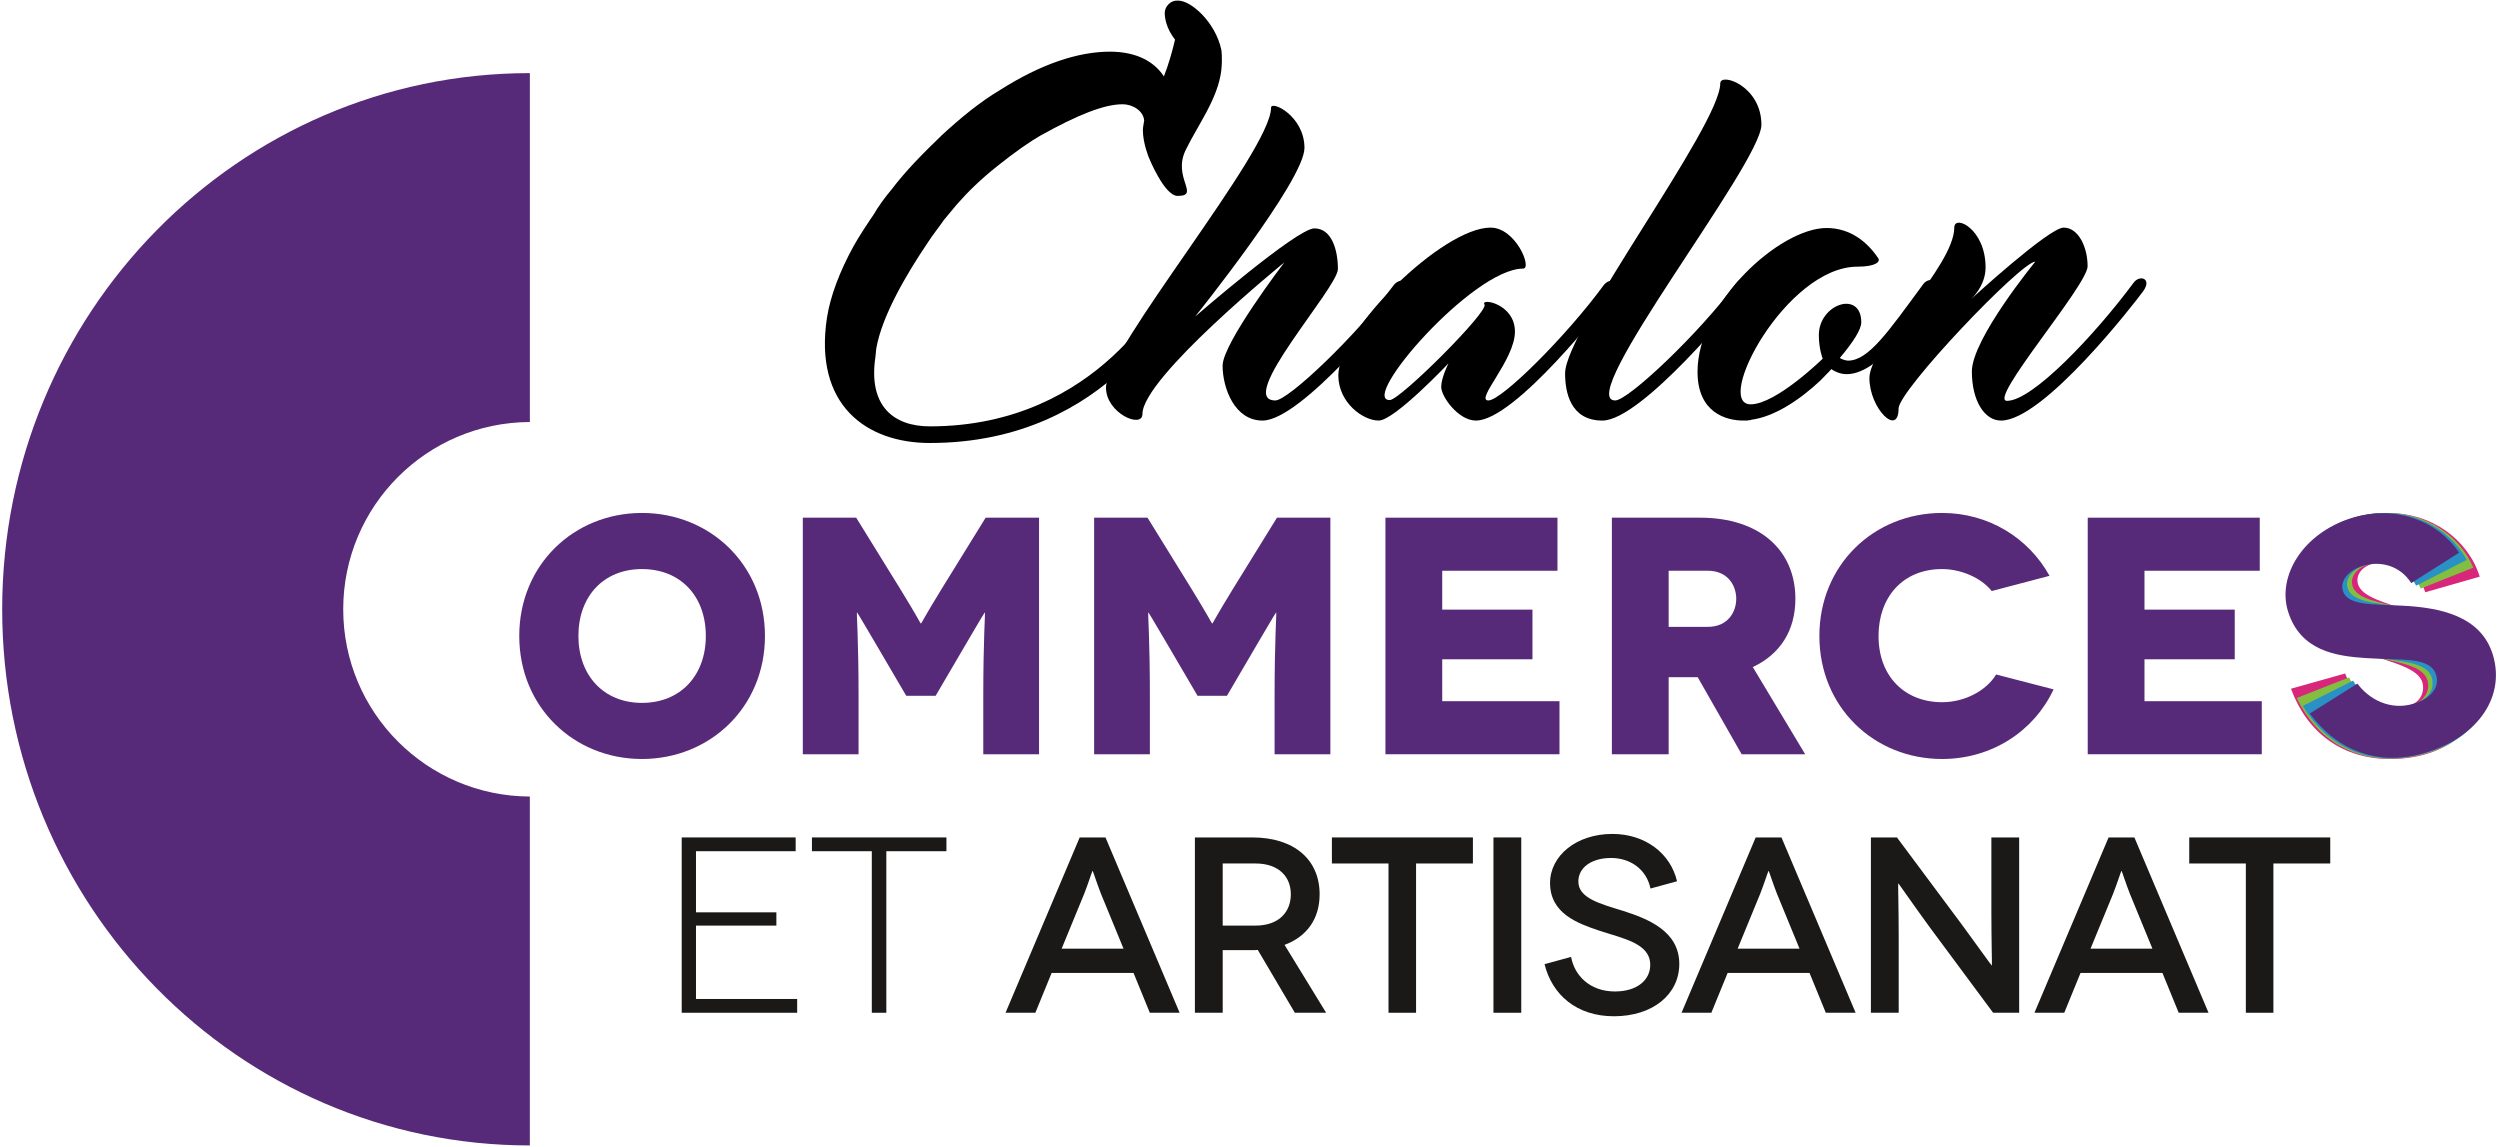
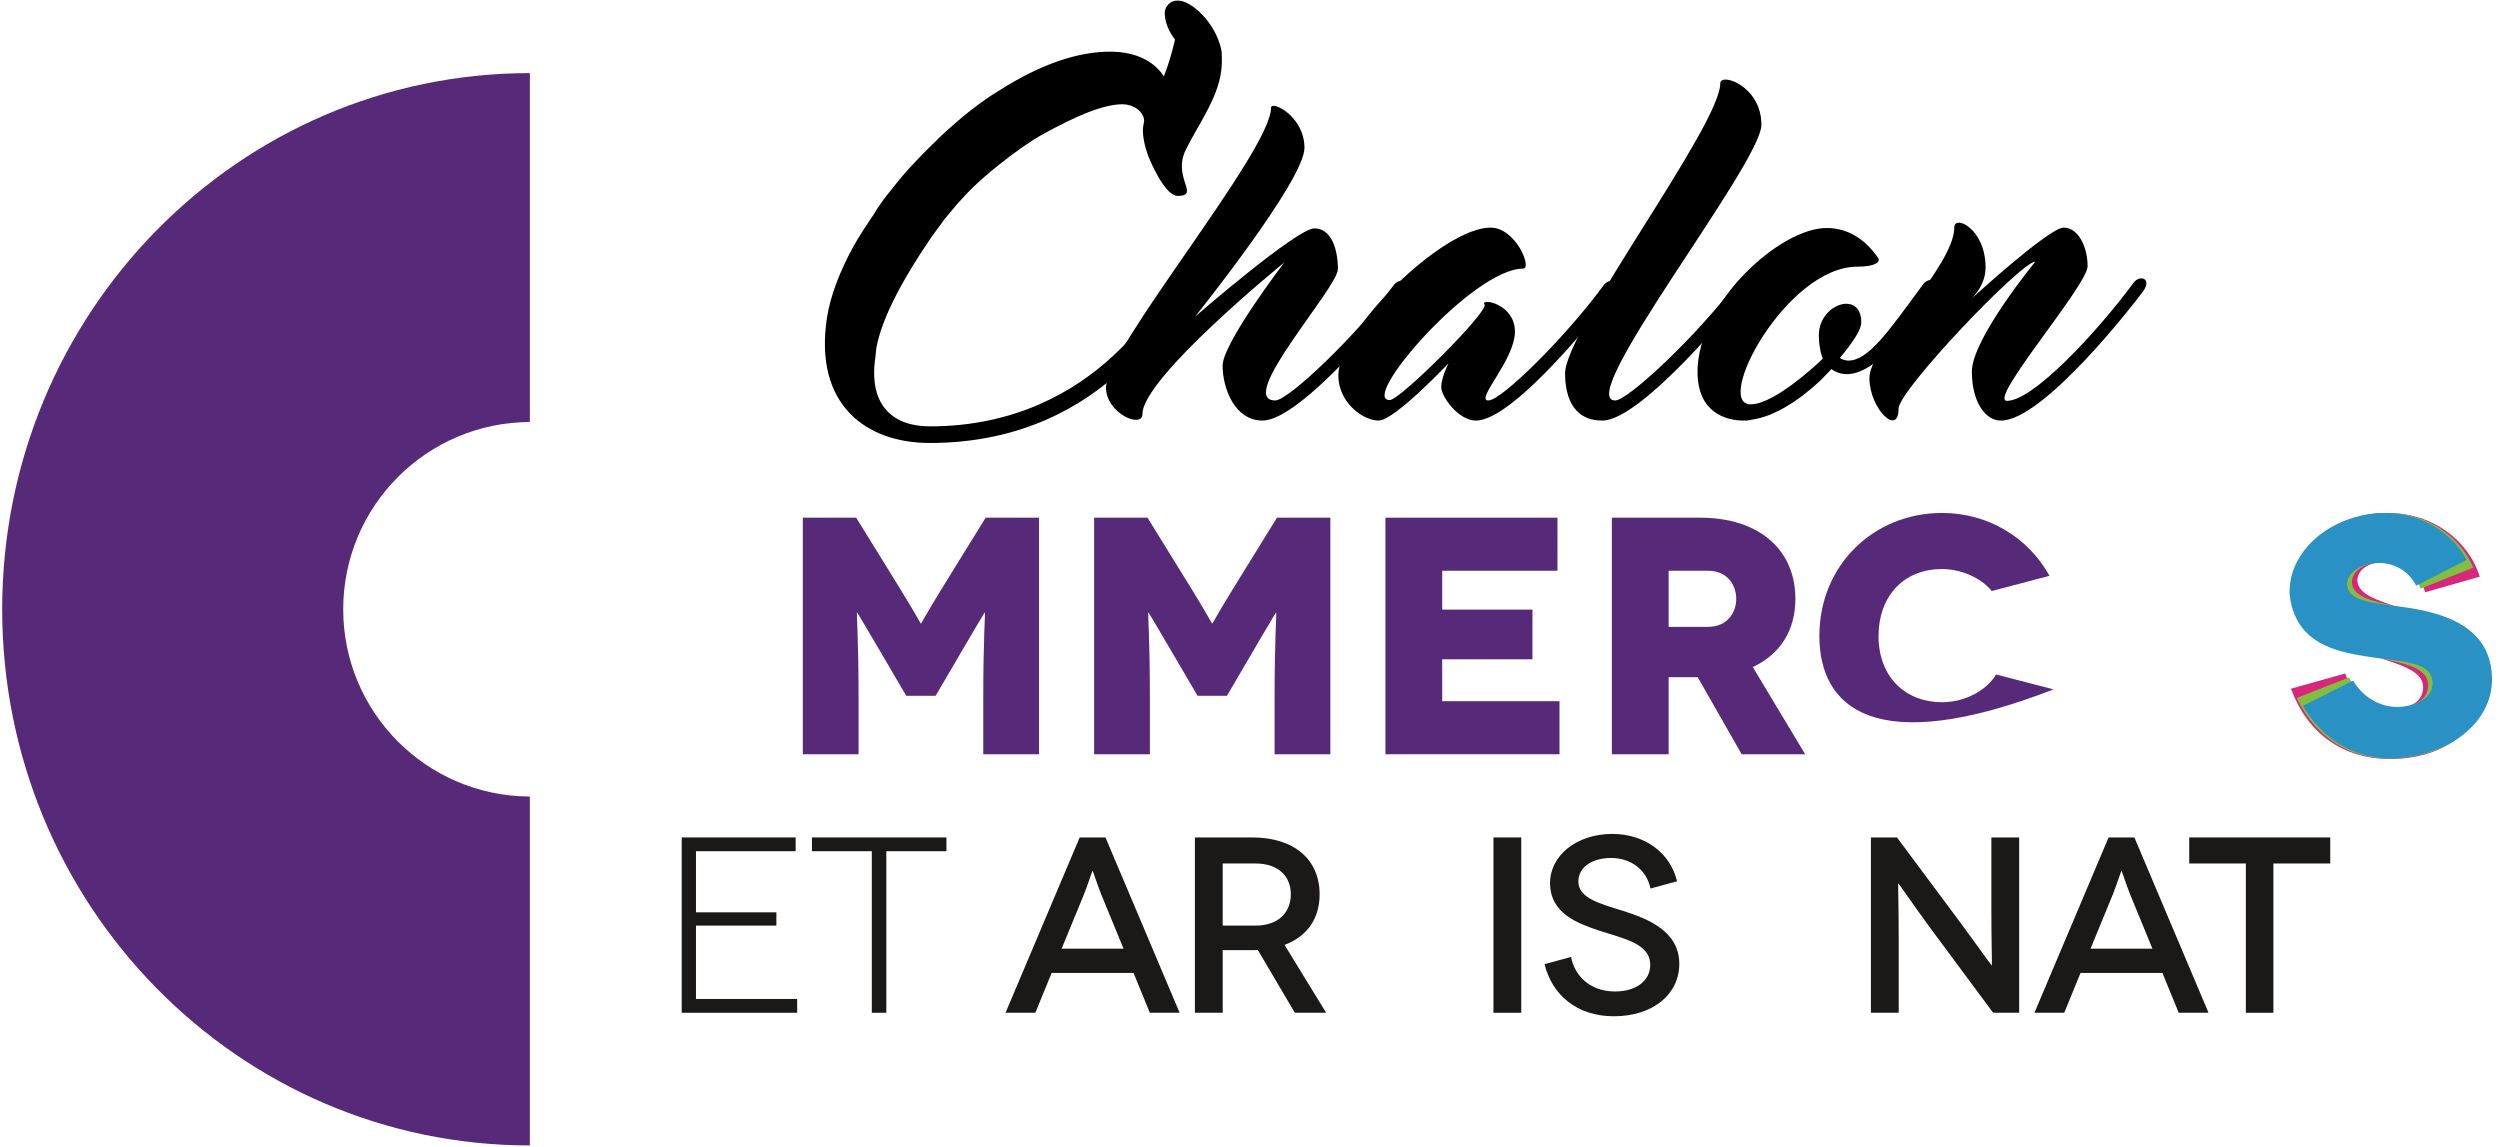
<svg xmlns="http://www.w3.org/2000/svg" width="425px" height="195px" viewBox="0 0 425 195" version="1.1">
  <title>LOGO COMMERCES DEF</title>
  <desc>Created with Sketch.</desc>
  <defs />
  <g id="Page-1" stroke="none" stroke-width="1" fill="none" fill-rule="evenodd">
    <g id="LOGO-COMMERCES-DEF" transform="translate(-1, -1)">
-       <path d="M110.131,120.491 C116.681,120.491 120.99,115.838 120.99,109.115 C120.99,102.335 116.681,97.741 110.131,97.741 C103.639,97.741 99.33,102.335 99.33,109.115 C99.33,115.838 103.639,120.491 110.131,120.491 L110.131,120.491 Z M110.131,88.202 C121.679,88.202 131.044,96.992 131.044,109.115 C131.044,121.237 121.679,130.029 110.131,130.029 C98.583,130.029 89.274,121.237 89.274,109.115 C89.274,96.992 98.583,88.202 110.131,88.202 L110.131,88.202 Z" id="Fill-1" fill="#572A79" />
      <path d="M177.638,89.007 L177.638,129.224 L168.157,129.224 L168.157,119.399 C168.157,109.862 168.501,105.151 168.444,105.151 L168.386,105.151 C168.329,105.151 165.113,110.667 164.767,111.241 L160.057,119.284 L155.059,119.284 L150.346,111.241 C150.001,110.667 146.784,105.151 146.727,105.151 L146.669,105.151 C146.612,105.151 146.956,109.862 146.956,119.399 L146.956,129.224 L137.478,129.224 L137.478,89.007 L146.554,89.007 L154.081,101.187 C157.011,105.955 157.47,106.99 157.528,106.99 L157.585,106.99 C157.643,106.99 158.104,105.955 161.032,101.187 L168.559,89.007 L177.638,89.007 Z" id="Fill-3" fill="#572A79" />
      <path d="M227.162,89.007 L227.162,129.224 L217.68,129.224 L217.68,119.399 C217.68,109.862 218.025,105.151 217.968,105.151 L217.91,105.151 C217.853,105.151 214.637,110.667 214.291,111.241 L209.581,119.284 L204.583,119.284 L199.87,111.241 C199.525,110.667 196.308,105.151 196.251,105.151 L196.193,105.151 C196.136,105.151 196.48,109.862 196.48,119.399 L196.48,129.224 L187.002,129.224 L187.002,89.007 L196.078,89.007 L203.605,101.187 C206.535,105.955 206.994,106.99 207.052,106.99 L207.109,106.99 C207.167,106.99 207.628,105.955 210.556,101.187 L218.083,89.007 L227.162,89.007 Z" id="Fill-5" fill="#572A79" />
      <polygon id="Fill-7" fill="#572A79" points="266.114 120.203 266.114 129.223 236.526 129.223 236.526 89.006 265.77 89.006 265.77 98.027 246.177 98.027 246.177 104.635 261.518 104.635 261.518 113.079 246.177 113.079 246.177 120.203" />
      <path d="M284.67,107.564 L291.335,107.564 C294.782,107.564 296.161,104.979 296.161,102.796 C296.161,100.612 294.782,98.026 291.335,98.026 L284.67,98.026 L284.67,107.564 Z M297.08,129.224 L289.611,116.125 L284.67,116.125 L284.67,129.224 L275.018,129.224 L275.018,89.007 L290.013,89.007 C300.125,89.007 306.215,94.521 306.215,102.796 C306.215,108.196 303.63,112.218 298.976,114.401 L307.881,129.224 L297.08,129.224 Z" id="Fill-9" fill="#572A79" />
-       <path d="M339.596,101.475 C337.757,99.175 334.311,97.74 331.151,97.74 C324.487,97.74 320.35,102.507 320.35,109.114 C320.35,116.068 324.888,120.375 331.151,120.375 C335.001,120.375 338.678,118.423 340.342,115.665 L350.111,118.193 C346.779,125.318 339.596,130.029 331.151,130.029 C319.602,130.029 310.295,121.238 310.295,109.114 C310.295,96.993 319.602,88.202 331.151,88.202 C339.08,88.202 345.859,92.455 349.421,98.888 L339.596,101.475 Z" id="Fill-11" fill="#572A79" />
-       <polygon id="Fill-13" fill="#572A79" points="385.501 120.203 385.501 129.223 355.913 129.223 355.913 89.006 385.157 89.006 385.157 98.027 365.564 98.027 365.564 104.635 380.905 104.635 380.905 113.079 365.564 113.079 365.564 120.203" />
+       <path d="M339.596,101.475 C337.757,99.175 334.311,97.74 331.151,97.74 C324.487,97.74 320.35,102.507 320.35,109.114 C320.35,116.068 324.888,120.375 331.151,120.375 C335.001,120.375 338.678,118.423 340.342,115.665 L350.111,118.193 C319.602,130.029 310.295,121.238 310.295,109.114 C310.295,96.993 319.602,88.202 331.151,88.202 C339.08,88.202 345.859,92.455 349.421,98.888 L339.596,101.475 Z" id="Fill-11" fill="#572A79" />
      <polygon id="Fill-15" fill="#1A1918" points="136.518 170.827 136.518 173.169 116.89 173.169 116.89 143.364 136.263 143.364 136.263 145.705 119.317 145.705 119.317 156.096 132.984 156.096 132.984 158.352 119.317 158.352 119.317 170.827" />
      <polygon id="Fill-17" fill="#1A1918" points="161.894 143.364 161.894 145.706 151.676 145.706 151.676 173.169 149.207 173.169 149.207 145.706 139.03 145.706 139.03 143.364" />
      <path d="M191.997,162.269 L188.166,152.944 C187.527,151.327 186.803,149.069 186.761,149.069 L186.717,149.069 C186.675,149.069 185.952,151.327 185.313,152.944 L181.481,162.269 L191.997,162.269 Z M193.701,166.4 L179.778,166.4 L177.011,173.168 L171.942,173.168 L184.547,143.364 L188.931,143.364 L201.536,173.168 L196.469,173.168 L193.701,166.4 Z" id="Fill-19" fill="#1A1918" />
      <path d="M214.437,158.352 C218.483,158.352 220.44,155.967 220.44,153.029 C220.44,149.964 218.312,147.792 214.437,147.792 L208.859,147.792 L208.859,158.352 L214.437,158.352 Z M221.123,173.169 L214.82,162.482 C214.523,162.525 214.223,162.525 213.882,162.525 L208.859,162.525 L208.859,173.169 L204.132,173.169 L204.132,143.364 L213.882,143.364 C221.036,143.364 225.336,147.153 225.336,153.029 C225.336,157.202 223.166,160.224 219.375,161.63 L226.443,173.169 L221.123,173.169 Z" id="Fill-21" fill="#1A1918" />
-       <polygon id="Fill-23" fill="#1A1918" points="251.395 143.364 251.395 147.792 241.731 147.792 241.731 173.169 237.046 173.169 237.046 147.792 227.423 147.792 227.423 143.364" />
      <polygon id="Fill-25" fill="#1A1918" points="254.887 173.169 259.613 173.169 259.613 143.364 254.887 143.364" />
      <path d="M281.582,152.05 C280.901,148.729 278.09,146.855 274.897,146.855 C271.576,146.855 269.32,148.472 269.32,150.857 C269.32,153.712 273.067,154.648 276.898,155.84 C281.158,157.202 286.48,159.289 286.48,164.867 C286.48,170.018 282.008,173.765 275.365,173.765 C269.021,173.765 264.85,170.104 263.572,164.909 L268.085,163.675 C268.639,166.783 271.235,169.55 275.536,169.55 C279.326,169.55 281.54,167.591 281.54,165.037 C281.54,161.333 276.941,160.565 272.726,159.161 C269.234,157.969 264.509,156.308 264.509,151.114 C264.509,146.472 268.979,142.767 275.111,142.767 C280.646,142.767 284.989,146.046 286.096,150.815 L281.582,152.05 Z" id="Fill-27" fill="#1A1918" />
-       <path d="M306.917,162.269 L303.085,152.944 C302.447,151.327 301.723,149.069 301.679,149.069 L301.637,149.069 C301.595,149.069 300.872,151.327 300.232,152.944 L296.401,162.269 L306.917,162.269 Z M308.62,166.4 L294.697,166.4 L291.929,173.168 L286.862,173.168 L299.467,143.364 L303.851,143.364 L316.456,173.168 L311.387,173.168 L308.62,166.4 Z" id="Fill-28" fill="#1A1918" />
      <path d="M344.258,143.364 L344.258,173.169 L339.831,173.169 L328.973,158.522 C326.334,154.902 323.778,151.199 323.736,151.199 L323.694,151.199 C323.651,151.199 323.778,155.201 323.778,160.523 L323.778,173.169 L319.053,173.169 L319.053,143.364 L323.481,143.364 L334.422,158.054 C336.552,160.949 339.533,165.12 339.575,165.12 L339.618,165.12 C339.662,165.12 339.533,160.736 339.533,156.051 L339.533,143.364 L344.258,143.364 Z" id="Fill-29" fill="#1A1918" />
      <path d="M366.911,162.269 L363.08,152.944 C362.441,151.327 361.717,149.069 361.674,149.069 L361.63,149.069 C361.589,149.069 360.865,151.327 360.226,152.944 L356.393,162.269 L366.911,162.269 Z M368.614,166.4 L354.69,166.4 L351.924,173.168 L346.856,173.168 L359.46,143.364 L363.845,143.364 L376.45,173.168 L371.381,173.168 L368.614,166.4 Z" id="Fill-30" fill="#1A1918" />
      <polygon id="Fill-31" fill="#1A1918" points="397.143 143.364 397.143 147.792 387.478 147.792 387.478 173.169 382.794 173.169 382.794 147.792 373.171 147.792 373.171 143.364" />
      <path d="M59.348,104.577 C59.352,87.031 73.542,72.806 91.076,72.744 L91.076,13.428 C41.529,13.428 1.371,54.236 1.371,104.577 C1.371,154.918 41.529,195.726 91.073,195.726 L91.073,136.411 C73.542,136.348 59.348,122.121 59.348,104.577" id="Fill-32" fill="#572A79" />
      <path d="M201.266,51.33 C201.266,51.33 190.044,76.309 159.073,76.309 C148.287,76.309 139.323,69.867 141.584,55.011 C142.167,51.33 143.697,47.253 146.101,42.849 C146.976,41.272 148.579,38.84 149.528,37.46 C150.328,36.078 151.422,34.566 152.587,33.187 C154.92,30.097 157.907,27.072 161.113,23.982 C164.32,21.025 167.599,18.331 171.023,16.292 C177.947,11.889 184.286,9.783 189.679,9.783 C194.415,9.783 197.331,11.625 198.861,13.991 C199.59,12.151 200.246,9.916 200.756,7.745 C199.226,5.774 199.007,3.998 199.007,3.211 C199.007,1.961 200.173,1.04 201.12,1.106 L201.339,1.106 C203.452,1.106 207.605,4.723 208.625,9.455 C208.625,9.455 208.845,10.703 208.625,12.94 C208.042,17.804 204.618,22.274 202.579,26.481 C200.246,31.214 205.128,34.304 201.193,34.304 C198.934,34.304 196.311,27.796 196.311,27.796 C196.311,27.796 195.289,25.362 195.289,23.129 C195.289,22.603 195.436,22.076 195.509,21.485 C195.364,19.775 193.469,18.724 191.866,18.724 C188.658,18.724 184.141,20.564 177.874,24.048 C176.271,24.969 173.721,26.677 170.369,29.374 C167.746,31.476 165.56,33.579 163.664,35.749 C162.935,36.605 162.206,37.524 161.476,38.379 C160.968,39.168 159.437,41.075 158.709,42.258 C155.065,47.647 150.912,54.747 149.963,60.268 L149.818,61.716 C148.579,70.063 152.951,73.482 159.073,73.482 C188.076,73.482 199.371,49.752 199.371,49.752 C200.61,48.174 203.016,49.027 201.266,51.33" id="Fill-33" fill="#010000" />
      <path d="M208.843,63.161 C208.843,59.348 219.336,45.61 219.336,45.61 C219.336,45.61 195.215,65.198 195.215,71.38 C195.215,73.941 189.02,71.246 189.02,66.908 C189.02,60.269 217.077,26.677 217.077,19.316 C217.077,18 222.76,20.696 222.76,26.152 C222.76,31.674 204.178,54.812 204.178,54.812 C204.178,54.812 221.45,39.825 224.436,39.825 C227.425,39.825 228.445,43.572 228.445,46.727 C228.445,49.948 210.956,69.077 217.805,69.077 C219.993,69.077 231.433,58.231 237.918,49.489 C239.013,48.041 241.197,48.698 239.594,50.869 C238.065,52.972 222.25,72.496 215.619,72.496 C210.883,72.496 208.843,66.974 208.843,63.161" id="Fill-34" fill="#010000" />
      <path d="M259.924,46.662 C251.397,46.662 232.015,69.012 237.26,69.012 C239.01,69.012 254.093,53.958 253.366,52.776 C252.565,51.591 258.54,52.578 258.54,57.376 C258.54,62.175 251.69,69.077 254.022,69.077 C256.281,69.077 267.211,58.232 273.623,49.489 C274.717,48.041 276.903,48.699 275.372,50.868 C273.77,52.973 258.54,72.496 251.907,72.496 C248.92,72.496 246.005,68.419 246.005,66.776 C246.005,65.199 247.244,62.767 247.244,62.767 C247.244,62.767 238.061,72.496 235.365,72.496 C232.742,72.496 228.516,69.473 228.516,64.804 C228.516,57.18 246.224,39.694 254.385,39.694 C258.685,39.694 261.527,46.662 259.924,46.662" id="Fill-35" fill="#010000" />
      <path d="M267.065,64.476 C267.065,57.114 293.444,22.339 293.444,15.173 C293.444,13.268 300.44,15.568 300.44,22.208 C300.44,28.781 268.449,69.077 275.59,69.077 C277.776,69.077 289.728,57.837 296.213,49.094 C297.233,47.647 299.492,48.304 297.89,50.474 C296.358,52.578 280.035,72.496 273.404,72.496 C267.939,72.496 267.065,67.632 267.065,64.476" id="Fill-36" fill="#010000" />
      <path d="M312.316,63.753 C312.098,64.016 311.806,64.344 311.515,64.608 C311.515,64.608 311.15,65.003 310.495,65.66 C306.997,68.947 302.698,71.838 298.69,72.365 C298.616,72.43 298.543,72.43 298.47,72.43 C298.324,72.43 298.179,72.43 298.106,72.496 L297.377,72.496 C294.463,72.496 289.58,71.181 289.58,64.213 C289.58,52.446 303.572,39.76 311.515,39.76 C315.595,39.76 318.511,42.191 320.333,44.952 C320.623,45.413 320.042,46.334 316.761,46.334 C304.665,46.334 292.277,69.735 298.616,69.735 C302.916,69.735 310.859,61.979 310.859,61.979 C310.859,61.979 310.203,60.335 310.203,57.968 C310.203,52.645 317.418,50.277 317.418,55.798 C317.418,56.982 316.105,59.087 313.774,61.847 C313.992,62.045 314.794,62.308 315.158,62.308 C318.656,62.308 322.009,57.376 327.911,49.356 C328.93,47.911 331.19,48.633 329.587,50.738 C328.203,52.709 321.133,64.608 314.94,64.608 C313.848,64.608 312.899,64.148 312.316,63.753" id="Fill-37" fill="#010000" />
      <path d="M336.217,64.148 C336.217,58.625 347.003,45.478 347.003,45.478 C344.597,45.478 323.755,67.369 323.755,70.459 C323.755,75.323 318.8,70.459 318.8,65.264 C318.8,59.874 333.228,46.267 333.228,39.694 C333.228,37.393 338.549,39.89 338.549,46.465 C338.549,49.686 336.071,51.854 336.071,51.854 C336.071,51.854 349.333,39.694 351.812,39.694 C354.362,39.694 355.892,43.046 355.892,46.267 C355.892,49.489 338.84,69.143 342.192,69.143 C346.564,69.143 357.204,57.838 363.689,49.094 C364.709,47.647 366.898,48.305 365.366,50.474 C363.835,52.577 348.386,72.496 341.172,72.496 C338.33,72.496 336.217,69.077 336.217,64.148" id="Fill-38" fill="#010000" />
      <path d="M413.283,101.685 C412.26,98.137 409.134,96.514 406.26,96.552 C403.388,96.591 401.742,98.05 401.763,99.658 C401.801,102.3 405.833,103.222 410.743,104.939 C416.747,107.04 423.055,110.345 423.147,117.238 C423.249,124.593 417.001,129.905 407.636,130.033 C399.245,130.146 393.21,125.572 390.466,118.083 L399.681,115.489 C400.759,118.518 403.671,121.524 407.921,121.467 C411.368,121.42 412.957,119.791 412.93,117.837 C412.885,114.62 408.165,113.879 402.388,111.774 C397.537,110.001 391.928,107.434 391.833,100.368 C391.748,94.105 397.99,88.332 406.721,88.214 C414.42,88.109 420.573,92.739 422.557,99.032 L413.283,101.685 Z" id="Fill-39" fill="#D8277A" />
      <path d="M412.506,101.063 C411.133,97.635 407.861,96.332 405.005,96.657 C402.149,96.984 400.66,98.601 400.842,100.198 C401.143,102.824 405.246,103.339 410.303,104.555 C416.487,106.046 423.094,108.703 423.875,115.552 C424.713,122.86 419.026,128.77 409.722,129.834 C401.384,130.785 394.922,126.838 391.442,119.659 L400.352,116.157 C401.728,119.065 404.925,121.764 409.149,121.282 C412.574,120.892 413.992,119.11 413.769,117.169 C413.403,113.973 408.632,113.708 402.673,112.19 C397.669,110.911 391.832,108.918 391.032,101.897 C390.321,95.675 395.953,89.306 404.631,88.315 C412.279,87.442 418.865,91.432 421.469,97.497 L412.506,101.063 Z" id="Fill-40" fill="#84BE41" />
      <path d="M411.744,100.565 C410.064,97.277 406.687,96.278 403.874,96.864 C401.059,97.45 399.722,99.194 400.049,100.769 C400.59,103.356 404.722,103.493 409.869,104.243 C416.162,105.162 422.984,107.205 424.388,113.955 C425.89,121.155 420.765,127.56 411.598,129.469 C403.382,131.179 396.586,127.838 392.465,121.007 L401.019,116.706 C402.654,119.475 406.084,121.873 410.246,121.005 C413.622,120.305 414.869,118.402 414.472,116.489 C413.816,113.339 409.041,113.511 402.969,112.543 C397.87,111.727 391.874,110.276 390.436,103.357 C389.161,97.225 394.189,90.37 402.738,88.591 C410.275,87.023 417.199,90.394 420.344,96.194 L411.744,100.565 Z" id="Fill-41" fill="#2991C4" />
-       <path d="M410.908,100.123 C408.924,97.01 405.467,96.337 402.723,97.186 C399.976,98.037 398.811,99.901 399.286,101.436 C400.07,103.962 404.196,103.705 409.392,103.964 C415.742,104.281 422.728,105.668 424.767,112.254 C426.943,119.279 422.45,126.141 413.506,128.911 C405.49,131.392 398.406,128.712 393.655,122.303 L401.763,117.209 C403.653,119.811 407.295,121.873 411.356,120.614 C414.651,119.596 415.713,117.582 415.136,115.717 C414.183,112.644 409.446,113.267 403.31,112.881 C398.155,112.553 392.049,111.677 389.961,104.926 C388.109,98.942 392.464,91.64 400.807,89.059 C408.161,86.782 415.374,89.482 419.053,94.957 L410.908,100.123 Z" id="Fill-42" fill="#572A79" />
    </g>
  </g>
</svg>